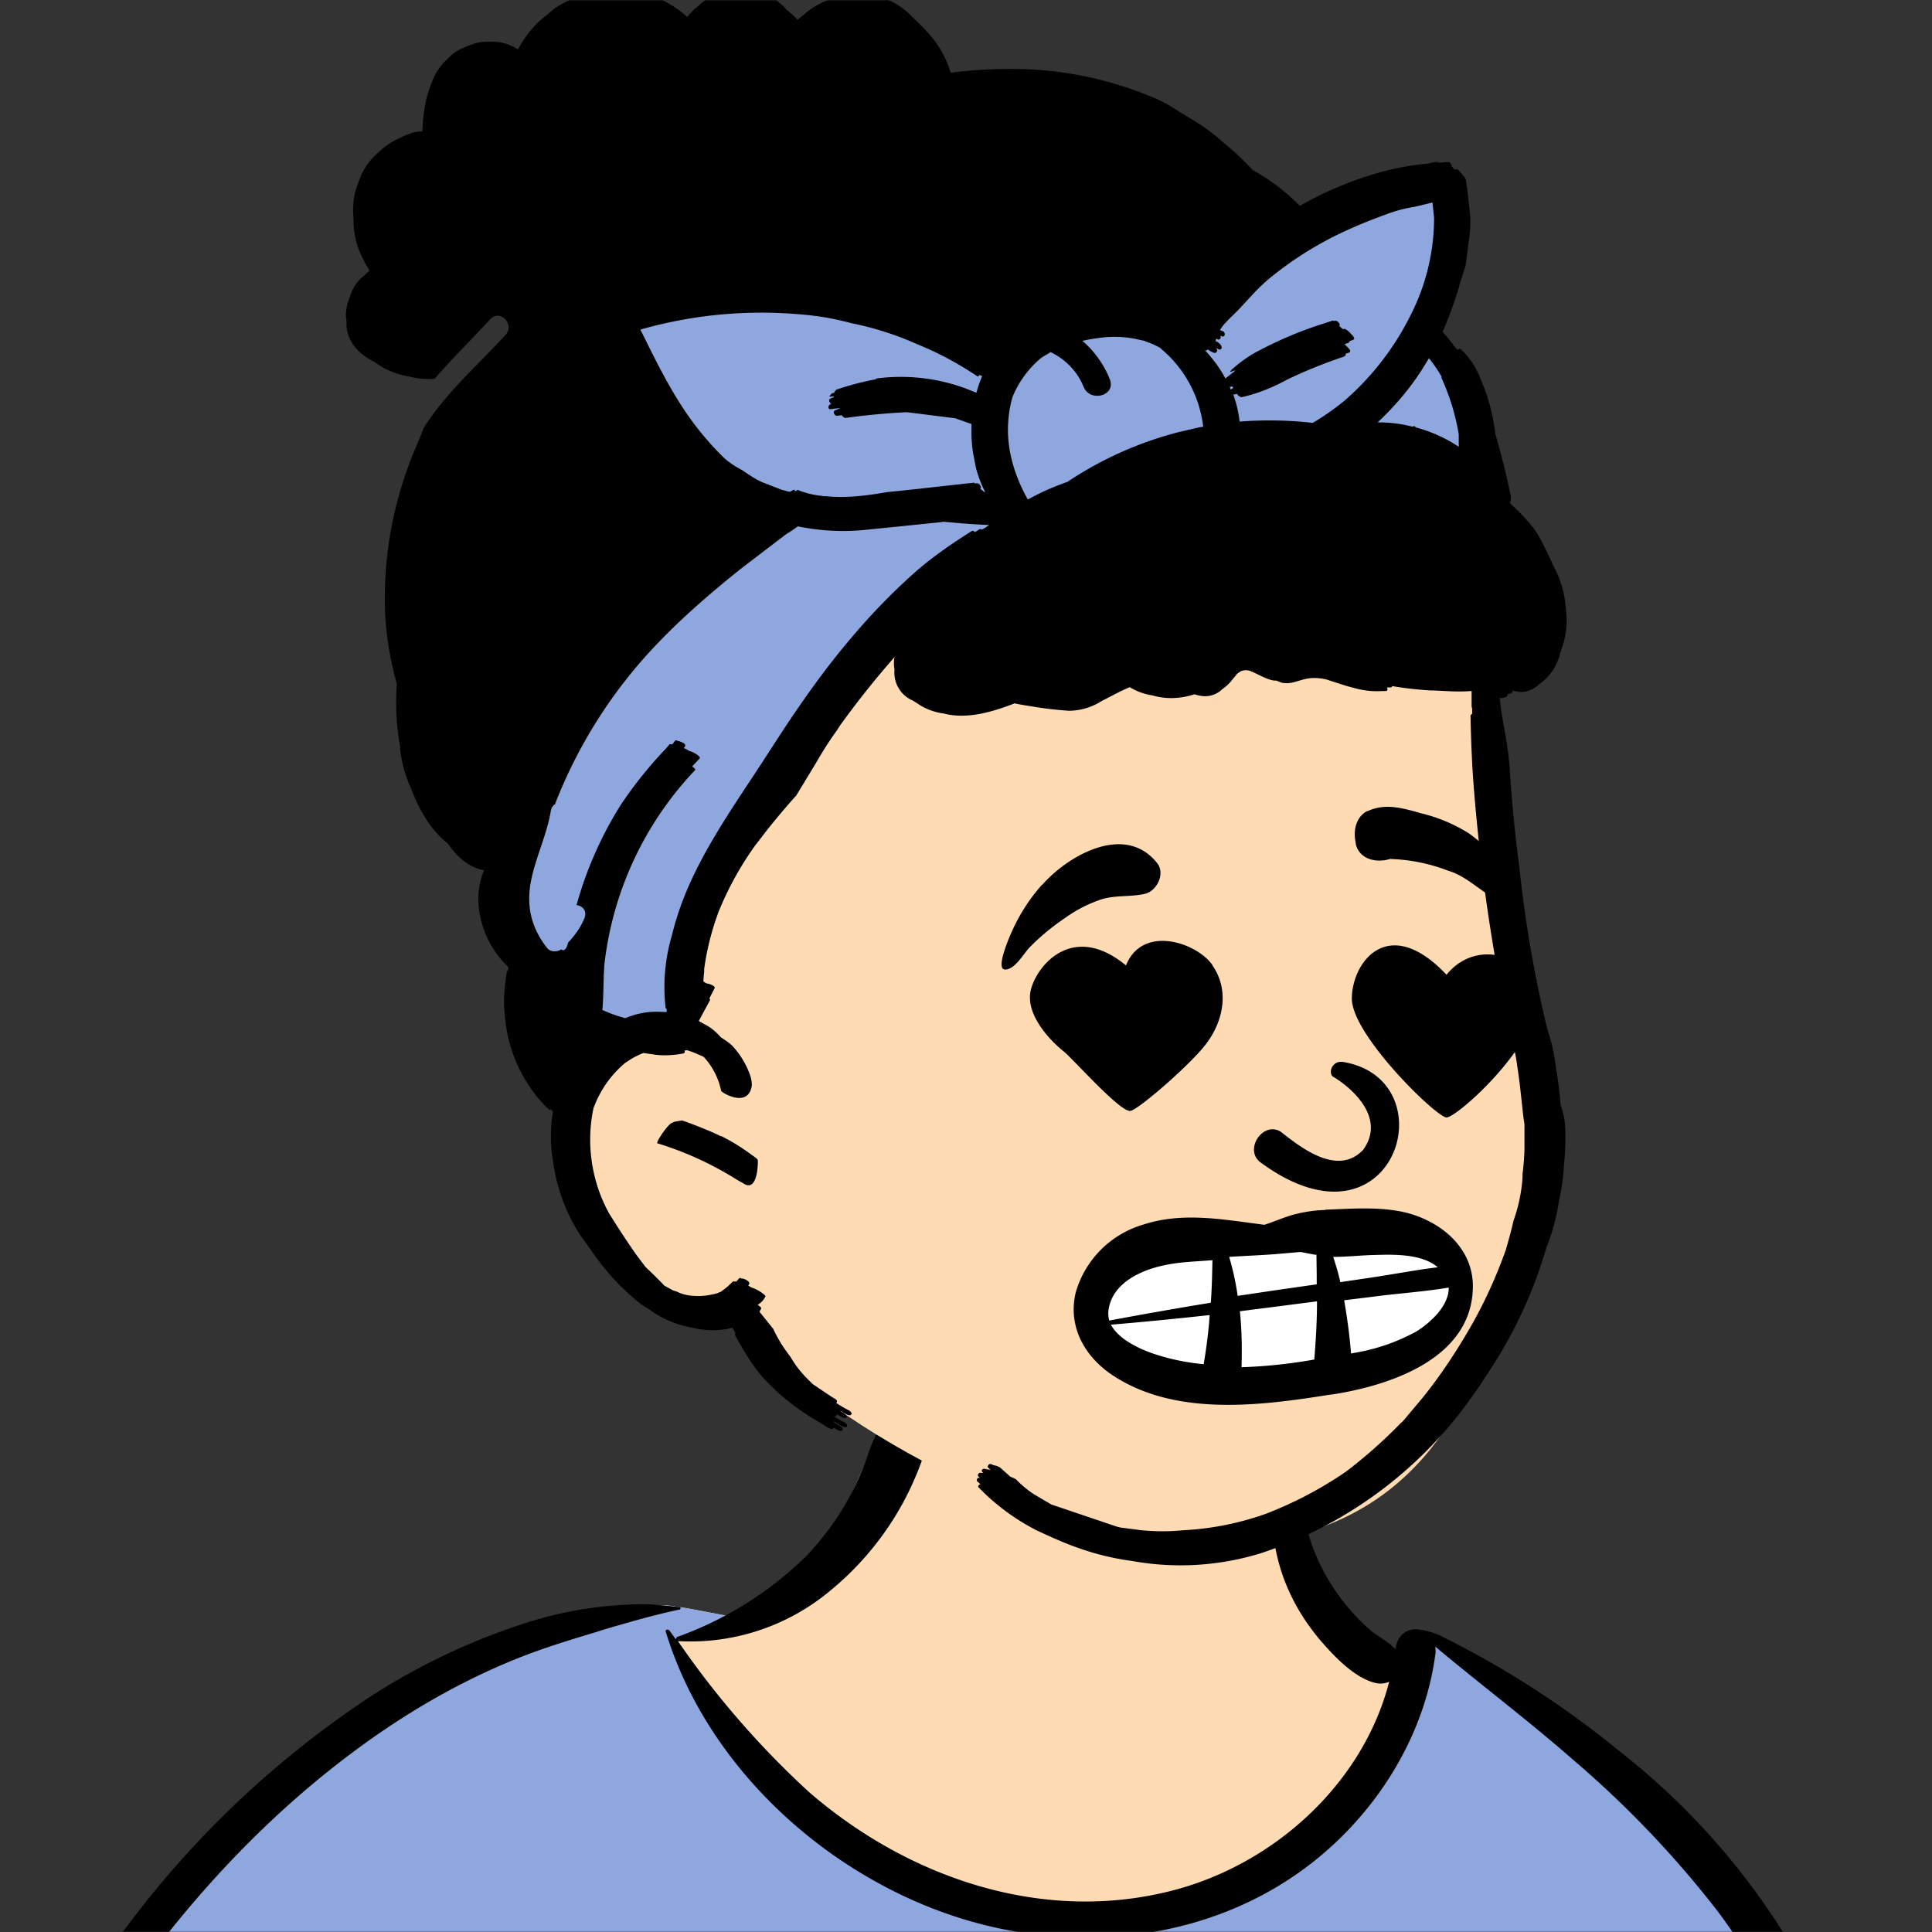
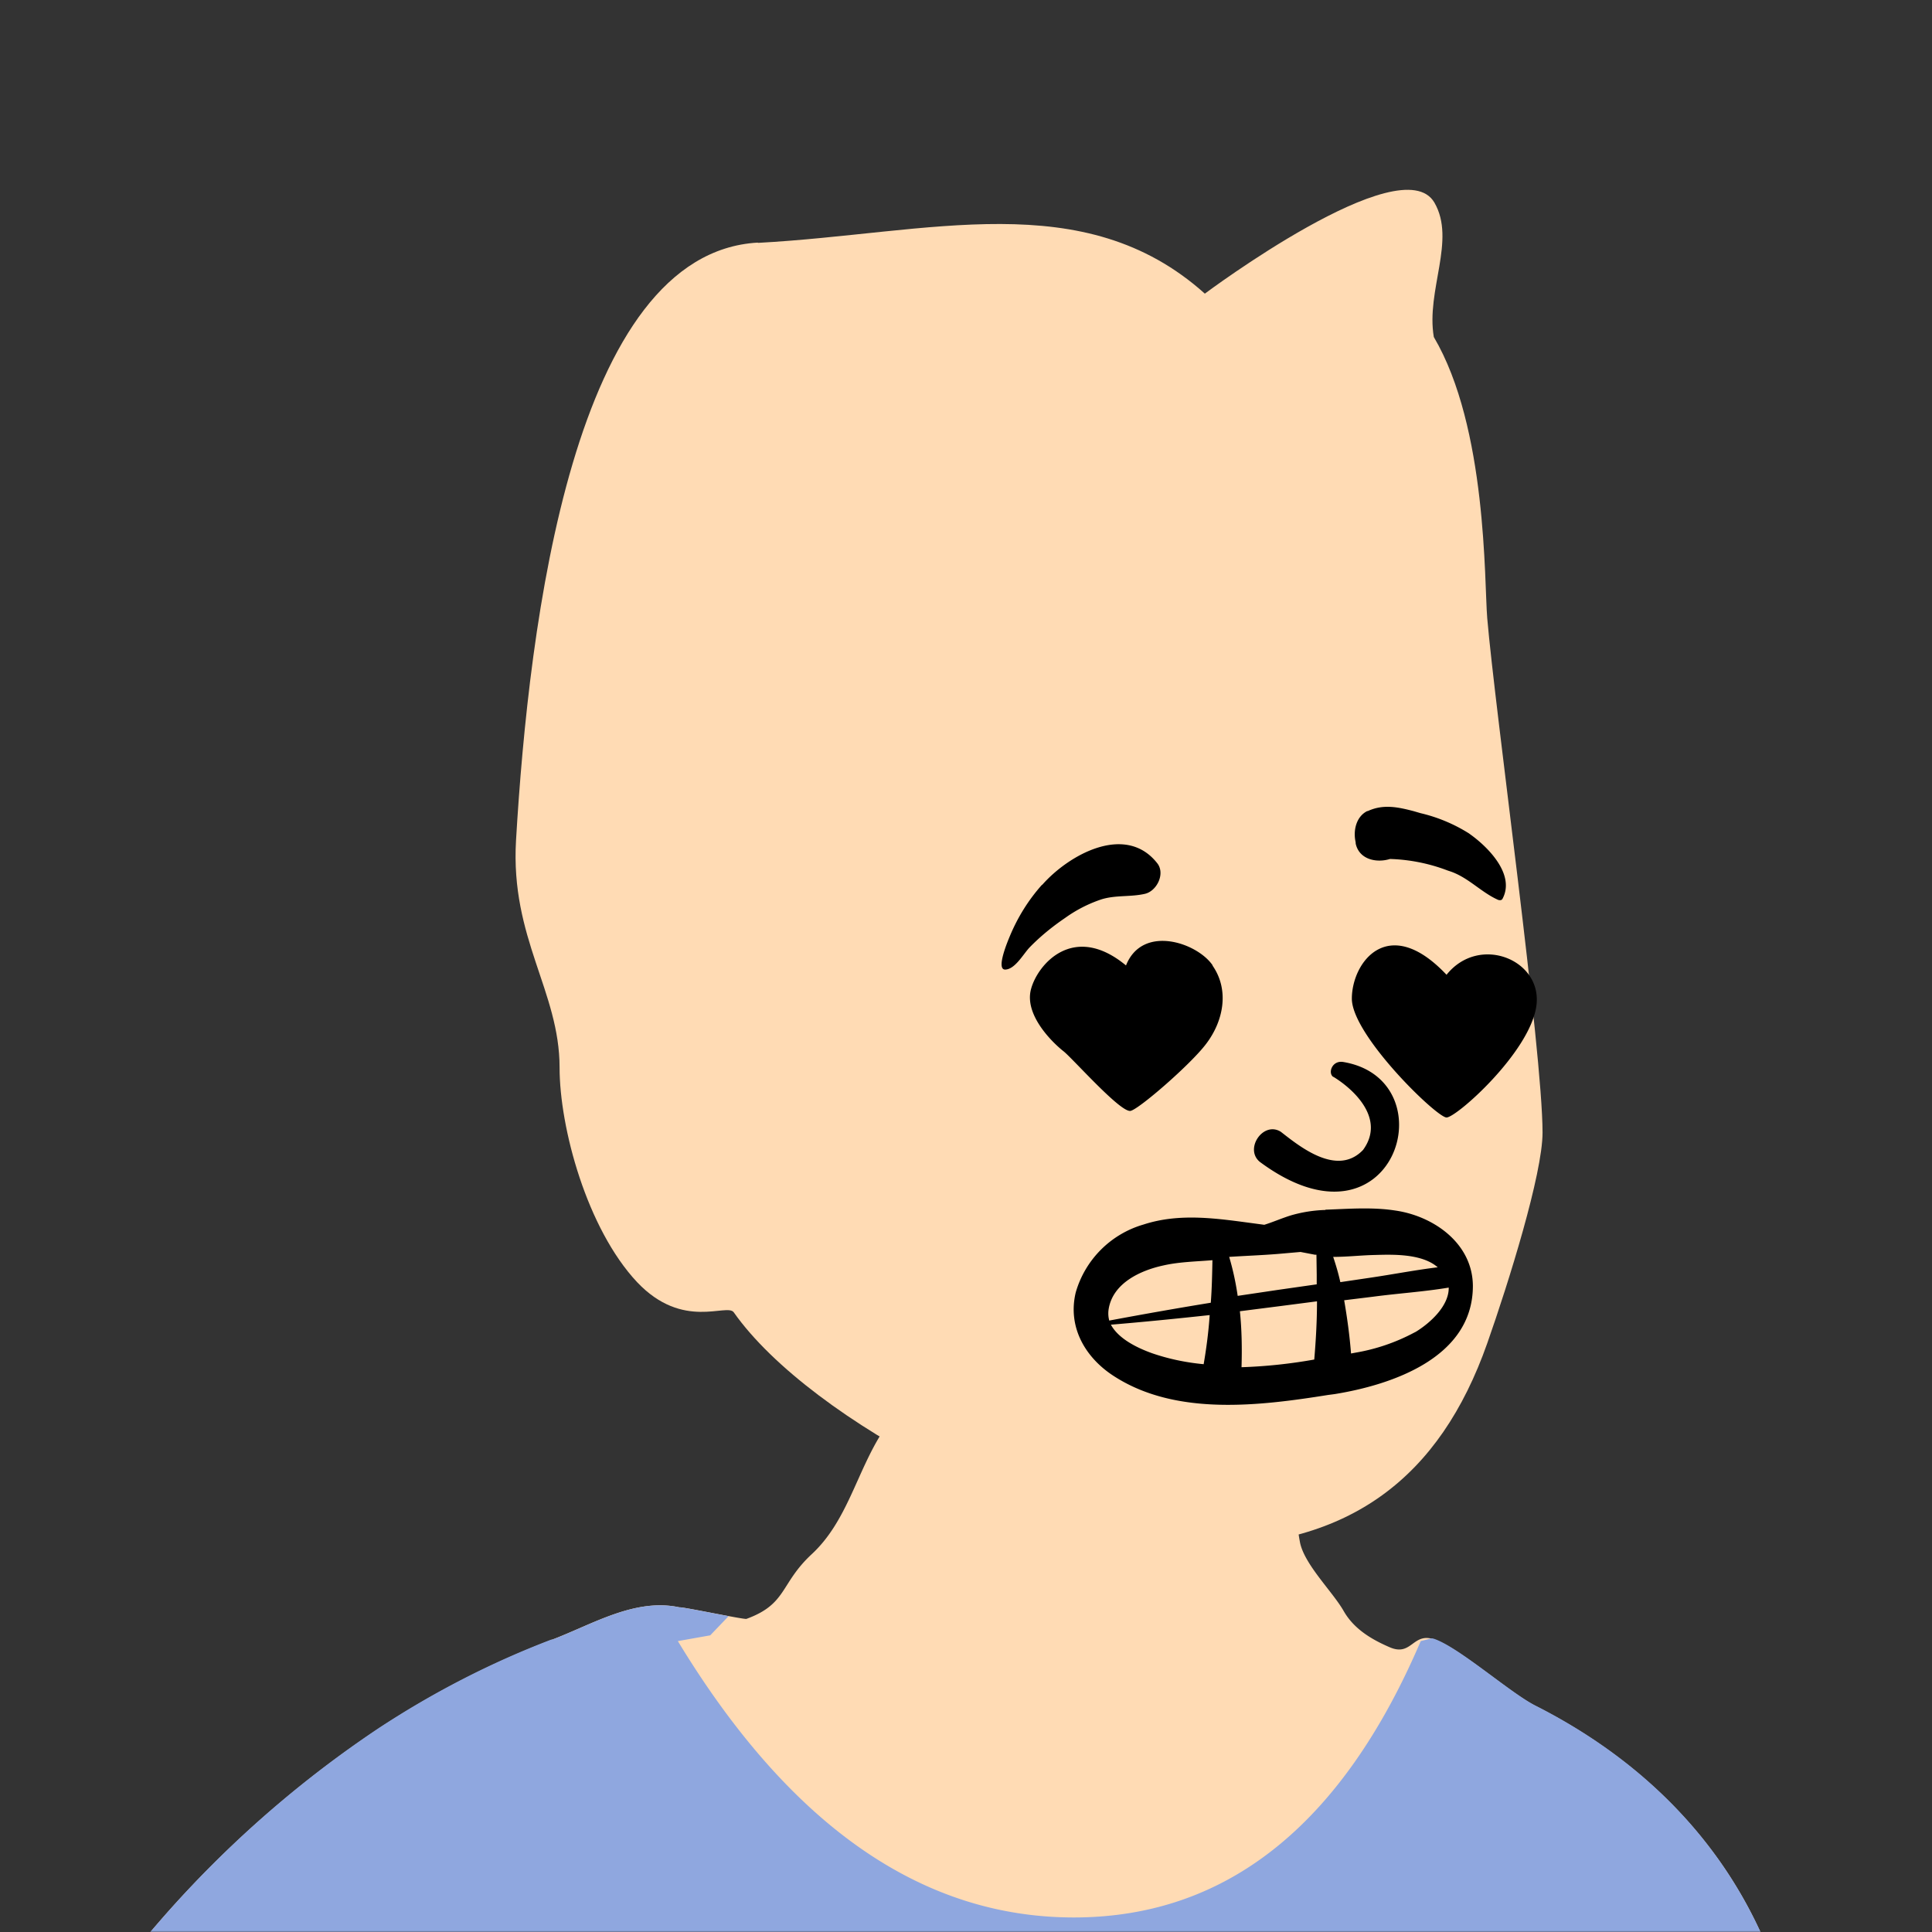
<svg xmlns="http://www.w3.org/2000/svg" viewBox="0 0 704 704" fill="none" shape-rendering="auto">
  <rect x="0" y="0" width="704" height="704" fill="#333333" stroke="none" />
  <mask id="viewboxMask">
    <rect width="704" height="704" rx="0" ry="0" x="0" y="0" fill="#fff" />
  </mask>
  <g mask="url(#viewboxMask)">
    <g fill-rule="evenodd" clip-rule="evenodd">
      <path d="M705.3 1074a2351.1 2351.1 0 0 1-15.6-101c-1-7.7-2.5-16.4 2.7-22 7.3-8 14-14.8 14.8-26.2.8-10.7-2.8-22.4-5-32.8a809.4 809.4 0 0 0-17.3-64.7c-6.6-21.7-13.9-43.2-21.3-64.6-6.9-20-13.5-40.3-22.5-59.5-17-36.5-46-63.5-81.6-81.6-9-4.5-27-20.5-36.3-24-8.5-3.4-8.5 6.3-16.9 2.6-6.7-2.9-13-6.7-16.7-13.2-4-7-14.3-16.9-15.9-25-3.3-17.4.3-32.2-12-45.3a90 90 0 0 0-41.1-23.8c-33.7-9.3-78.5-2.8-98.8 28.5-9.7 14.9-13 33-26.2 45.1-11.4 10.7-8.8 18-23.6 23.4-.9.3-23.6-4.5-24.4-4.2-16.2-3.5-31.7 6.2-46.5 11.8a325.4 325.4 0 0 0-63 32.3 399.2 399.2 0 0 0-102.3 98.5 482.5 482.5 0 0 0-76.4 161c-1.7 6.4-3.5 13-1.5 19.4 1.7 5.3 5.4 9.2 9.8 12.4 6 4.3 18 7 17.7 15.7-.1 6.6-2.4 13.5-3.5 20-1.3 7.7-2.3 15.5-3.4 23.2-4.8 35.4-8.6 71-10.3 106.6a920 920 0 0 0-.5 106c.1 2.3.8 4.5 2 6.2-1 .4-1.2 2.4.1 2.7l2.7.5a12 12 0 0 0 7 2.4l5.5.2c19.3 4 38.6 7.9 58.1 10.8 23.8 3.5 47.6 6.3 71.5 8.7 49.2 4.8 98 3.2 147.1.6a1877 1877 0 0 1 147.4-2c49.2 1.4 98.4 3.5 147.6 4.4 55 1 110-.5 164.8-5 7.5-.5 12.2-6.5 10.7-14-8.9-44.7-19-89.1-27-134Z" fill="#ffdbb4" />
      <path d="m201 597.5 1.2-.4c14.5-5.7 29.6-14.8 45.4-11.4.5-.2 10.8 1.9 17.9 3.2l-6.7 7L247 598c40.7 67.1 88.8 100.7 144.3 100.7 55.5 0 97.7-33.6 126.4-100.7l4-1c.4 0 1 .2 1.5.4 9.3 3.6 27.4 19.6 36.3 24.1 35.6 18 64.5 45 81.6 81.6 8.7 18.6 15.2 38 21.8 57.5l.7 2c7.4 21.4 14.7 43 21.3 64.6 6.3 20.4 12 41 16.6 61.8l.7 2.9c2.2 10.4 5.8 22 5 32.8a29 29 0 0 1-3 10.7l-80.4 29 38.4 261.3c-35.1 1.5-70.3 2-105.5 1.3-49.2-.9-98.4-3-147.6-4.3-47.7-1.2-95.3-.7-143 1.7l-12 .6a946.3 946.3 0 0 1-139.5-1l-3.1-.3v-38.3l16.3-212.9-83-15.6-81.3-39.5a21.7 21.7 0 0 1-5.6-8.8c-1.9-6-.5-12 1-18l.5-1.3a492.8 492.8 0 0 1 76.4-161A399.3 399.3 0 0 1 138 629.7c19.8-13 40.9-23.9 63-32.3Z" fill="#8fa7df" />
-       <path d="M232.2 584.6c5.1-.3 10.3.6 15.4 1 .4.1.6.8 0 .9-9 1.9-18 4.5-26.9 7.1l-3.8 1.2c-10 3-19.8 6-29.6 10-19.4 7.9-37.8 18.5-54.8 30.8C67.2 682.8 20 754.3-9.9 828.3a526 526 0 0 0-24.3 77c-.4 1.6-2 5.4-1 7 .7 1.3 3.6 2.1 5 2.9l4.5 2.3 25.2 12.9 2.3 1.1c38 18.6 78.4 34.4 121 35.5l.4-3.7a342 342 0 0 1 9.9-60c.3-1 1.6-.6 1.7.3 3 23.1 2 46.4 1 69.7-1.8 41-4.3 82.2-6.5 123.3-1.2 20.6-2.6 41-3.9 61.7-1.3 20.5-1.7 41.6-4.7 62-.6 4.6-6 7-10 6.6-4.4-.5-7.9-4.5-8-9 0-11.9 1.5-24 2.4-35.8l2.5-33.8c3.1-41.1 6.8-82.2 10.2-123.3a4771 4771 0 0 1 3.8-43.7C76.4 979.8 34.2 963-6.1 943.5c-.6 13.2-2 26.5-3.4 39.6-3.8 36.8-7.1 73.6-9.6 110.5a2254.2 2254.2 0 0 0-4.2 92.7l-.2 7c0 4.4-.5 8.5-4.3 11.7-3.7 3.3-8.9 3.5-12.6 0-5-4.6-4.2-10.9-4-17.1a1675.6 1675.6 0 0 1 1.8-47.2 1321 1321 0 0 1 10.5-109.5l2-14c3.5-26 7.5-52.7 15.5-77.9-3.1-1.5-6.2-3-9.3-4.7-5.5-2.7-11.2-5.4-16.6-8.4-4.2-2.5-7.9-5.8-9-10.8-1.4-5.5.6-11.5 2-16.9v-.4a502 502 0 0 1 26.6-80 523.2 523.2 0 0 1 67.8-117 353.8 353.8 0 0 1 88.7-83.3 239 239 0 0 1 53.8-25.7 142.6 142.6 0 0 1 42.8-7.5Zm90.1-66c6-6.5 18.1.2 15.2 8.8a108.2 108.2 0 0 1-34.7 52A79.4 79.4 0 0 1 247 598l1.7 2.4a321.1 321.1 0 0 0 46.1 52.6c36 31.2 84.8 48 132 36 37.1-9.4 69.8-38.8 79.4-76.2-1.3.6-3 .9-4.8.5-7.7-1.7-15.3-9.8-20.3-15.6-5.3-6.3-9.5-13-12.6-20.7-5.6-14-7.4-32.1.3-45.7 1-1.7 3-.7 3.3 1l.3 2.5c1.5 12.7 3.3 25 9.3 36.6a76 76 0 0 0 18.2 23.1c2.6 2 5.8 3.6 8.1 6l.5.4c.6-5 4.1-7.3 7.6-7.2 3.3.2 7.3 1.6 8.8 2.3l.1.1a341 341 0 0 1 65.1 42 259 259 0 0 1 88.4 129c7.5 25.3 11.8 51.4 16.3 77.4l2.8 16c4.2 23.9 8.9 48.4 18.4 70.7 2.5 5.7.6 11.1-5.5 13.4A1493 1493 0 0 1 688 953c3.7 16 6 32.5 8.7 48.5 6 34.1 13.2 68 19.4 102 3.2 17.5 6.1 35 9.3 52.3l4.7 25.2 2.4 13.6.1.7c.5 2.4 1 4.9.4 7.3-.8 2.7-2.9 4.6-4.8 6.6-1.6 1.6-3.8 1.6-5.7.7l-.7-.3c-3.4-1.6-6-3.2-7.3-7-.7-2.5-1-5.2-1.5-7.7a3535.6 3535.6 0 0 1-7.8-43.6l-1.6-9.1c-5.2-31.4-10.2-62.9-12.8-94.5-1-14-2.3-28.1-3.5-42.2l-.9-10.5c-1.1-13.3-2.5-27-2.7-40.5l-4.5 1.6L657 964c-5.5 2-12.5 6-18.4 5.2-2.9-.3-5-1.2-6.8-2.9 2 28.8 4.8 57.4 8.5 86a1965.7 1965.7 0 0 0 22 135c.6 3.2 1.4 6.4 1.9 9.6.5 3.7-.5 5.9-2.5 9-1.7 2.4-5 3.7-7.8 2-3.6-2.3-5.5-4.3-6.5-8.4-1-3.7-1.6-7.6-2.3-11.4a1654.2 1654.2 0 0 1-11.4-65.2c-7.8-52-12.7-104.4-15.2-156.8a1388 1388 0 0 1-1.4-77.8c0-13.3.5-26.6 1.4-39.9 1-13.4 3-26.5 4.8-39.8 0-.5.7-.5.7 0 .8 14.9 2.1 29.8 2.8 44.7.6 14.3.9 28.5 1.4 42.8.6 18.7 1.5 37.5 2.7 56.2a9.6 9.6 0 0 1 8.5-3.1c4.7-1 9.7-3.4 14.1-5l16.8-5.5 26.4-8.7a679 679 0 0 1-18-80.8l-2-12.3c-4-24.2-8.5-48.5-15.8-72a229.8 229.8 0 0 0-34.8-68.2 370.2 370.2 0 0 0-52.7-55.3C557 627 539.7 614 523 600c.1.9.2 2 0 3-3.5 25.9-17 50-35.8 67.9-37.7 36-93.6 43.4-142 26.5-46.7-16.3-88-55-102.6-102.8-.3-.8.8-1 1.3-.5l2.4 3.3c0-.4.2-.9.7-1a129 129 0 0 0 46.6-29.2 100.2 100.2 0 0 0 21.3-33.3l.4-1c1.7-5 3.2-10.2 7-14.2Z" fill="#000" />
    </g>
    <g transform="matrix(.998 0 0 1 156 62)">
      <g fill-rule="evenodd" clip-rule="evenodd">
        <path d="M120.4 26.5c63-3.4 118.9-21.1 163.2 18.5 0 0 71.8-53.6 83.8-33.2 8 13.7-3.1 32-.2 49 19.5 33 18.4 89.2 19.5 102.4 2.8 33.1 20.2 157.9 20.2 187.5 0 15.1-12.4 54.7-20.2 76.8-17.3 49-50.3 74-104.4 74-54 0-142.4-45.2-170.7-85.3-2.5-3.5-18.5 6.7-35.3-11C58 385.7 48 349 48 327c0-27.8-18-47.1-15.9-82.8 4.7-79.5 21-214 88.3-217.8Z" fill="#ffdbb4" />
-         <path d="M367.4 11.6c8 13.7-3 32 0 49 7.4 12.7 11.9 29 14.6 44.8l-14.8 7.8-5.4.8c-88.2 13-144.6 24.7-169 35.1-24.6 10.5-54.5 47.5-89.7 110.8l-1 2-7 47.2-32 9.8-15 7.1c-.4-27.3-18-46.6-16-81.9 4.7-79.5 21-214 88.4-217.8 63-3.4 118.8-21.1 163.2 18.5C331.5 9.1 359.4-2 367.4 11.6Z" fill="#8fa7df" />
-         <path d="M113.4-66h2.5l2.7.4a22 22 0 0 1 12 6.8l.2.3a31 31 0 0 1 4.1 3.7l.7-.6 2-1.6c3-2.6 6.6-4.5 10.4-5.6l.5-.1h.3c2.7-1 5.6-1.4 8.4-1.4 3.5-.1 6.9.4 10 1.7 3.9 1.6 7.2 4 10 7 1.8 1.6 3.4 3.2 5 5a37.5 37.5 0 0 1 8.6 14.9 170.7 170.7 0 0 1 27-1.3 132.3 132.3 0 0 1 45.9 9.9c3.6 1.4 7.1 3.3 10.4 5.5l2.8 1.7 4.1 2.5c3.2 2 6.3 4.4 9.2 7A99.8 99.8 0 0 1 301.1 0c6.3 3.4 12 7.8 17.2 13a128.4 128.4 0 0 1 28.2-11.9 98.6 98.6 0 0 1 18.8-3.5l4.1-.3 1.8-.2h1.5c.4-.1 1 .9 1 1.3l.1.3.9 1h.8c.7 0 1.6 1.3 2.1 1.9l.4.4a4 4 0 0 1 1 2c.6 4.1 1 8.3 1.5 12.5.1 3.1 0 6.2-.5 9.3l-1.2 9-2 6.3-.7 2.4c-1.6 5.3-3.5 10.4-5.7 15.4 1.6 1.8 3.1 3.6 4.5 5.6l1 1 .4-.3c.5-.2.8 0 1.1.4 3.2 3 5.4 6.6 6.9 10.6l.8 2 .5 1.1a73.7 73.7 0 0 1 4.1 16.9 312 312 0 0 1 5.5 22 5 5 0 0 1-.2 3l.9 1 1.6 1.5c2.7 2.7 5.5 5.6 7.5 8.8 2 3.3 3.6 6.9 5.3 10.4l.3.8.8 1.5a37 37 0 0 1 4 14.6 30.3 30.3 0 0 1-1.9 15.6c-1 4.6-3.5 8.8-7.3 11.5-.9.8-1.7 1.5-2.7 2a8.4 8.4 0 0 1-6.8.9h-.3l-.8-.3c.4.3.6.7 0 1a5 5 0 0 1-1.6.5c.2.3.2.6-.2.8-1 .5-1.8.7-2.6.5l.2 1.4c1.3 10.5 2.5 12.6 3.5 24 .7 11.5 1.8 23 3.3 34.5l.5 4.2a444.4 444.4 0 0 0 10 56.8c1.5 4.4 2.5 8.8 3 13.4a133 133 0 0 1 1.8 14.1c1.1 3 1.7 6.1 1.7 9.3.1 4.2 0 8.4-.5 12.6-.2 4.4-.8 8.7-1.8 13a73.5 73.5 0 0 1-4.6 17 164.8 164.8 0 0 1-20.2 44c-5 7.8-10.3 15.4-16.4 22.4A153.4 153.4 0 0 1 304 504a99.8 99.8 0 0 1-47 2.8 96 96 0 0 1-19.5-4.7c-5.2-1.8-10-4-15-6.3a80 80 0 0 1-21.4-15.7c-.5-.4-.2-1 .4-1.2h.2l-.7-.7-.2-.1-.3-.3c-.4-.4 0-1.1.3-1.3h.5v-.2l-.1-.2h-.2c-.5-.5-.2-1.2.4-1.4h1.3l.2.1-.4-.3c-.6-.5-.4-1 .3-1.3.6 0 1.1.2 1.7.3h.4l.6.3-1-1c-.4-.2 0-1 .3-1.2.4-.3 1.2 0 1.6.3.9.1 2 .5 2.5.9l3.7 3.3c.8.3 1.5.6 2.1 1 1.4 1.5 3 2.8 4.5 4l1.1.8.6.4 6.6 3.9 24 8.1 1.2.3 7.7 1c5.2.5 10.3.5 15.4 0a106 106 0 0 0 30.1-6 141.3 141.3 0 0 0 29.3-15.4 181.4 181.4 0 0 0 19.8-17.5l.9-.8 5.3-6.3 1.6-1.9c6.6-8.1 12.5-17 17.7-26 5.2-9 9.5-18.5 13-28.3 1-3.5 2-7 2.8-10.6a58.3 58.3 0 0 0 3.3-15.8v-1.4l.1-.7a85.7 85.7 0 0 0 .6-8.4v-8.7l-.1-.8-.3-2-1.3-11.8-.6-4.5-.4-2.6-.2-1.5a99 99 0 0 0-1.7-8l-.3-1.1-1.8-8.8-2-8.6a681.6 681.6 0 0 1-9.8-73.1c-.7-8.6-1-17.3-1.2-26 0-.4.2-.7.6-.9v-1.6c-.1-1.5-.1.3-.2-1.4v-5.3c-5.3.4-8.9 0-14-.2h-1c-4.7-.3-9.4-.8-14-1.6 0 .3-.2.4-.5.5h-1.4l.2.7c0 .3-.1.5-.5.6h-1.3a30.2 30.2 0 0 1-10-1l-3-.8-7.5-2.4c-2.6-.6-5.3-.8-8-.1-3 .7-5.4 2-8.5 1.2l-1.8-.7h-.8c-3.2-.5-6-2.5-9-3.6a5 5 0 0 0-3.2.2l-.3.2-1 .7-1.2 1.5-.6.7a15 15 0 0 1-3.6 3.4 9.1 9.1 0 0 1-6.2 2.6c-1.3 0-2.7-.3-4-.7-5 1.6-10.3 1.9-15.3.4a22.1 22.1 0 0 1-8.3-3c-3.5 1.4-6.9 3.4-10.2 5l-.8.5A22.7 22.7 0 0 1 234 197a139.8 139.8 0 0 1-14.8-1.8l-.7-.1-2.4-.4-2-.4-1 .4c-8 3-16.7 5.4-24.8 3.3a22 22 0 0 1-10-3.9l-1.3-.8h-.1l-.1-.1a11 11 0 0 1-6.5-11.2c-.3-1.5-.3-3 0-4.6l-4.3 5a334.7 334.7 0 0 0-15.7 20.1l-1 1.6c-2.8 3.8-5.3 7.8-7.6 11.8l-7.3 12c-3.2 3.5-6.3 7.2-9.4 11l-1.2 1.5-4.4 5.7a116.5 116.5 0 0 0-13.4 24.3 97.3 97.3 0 0 0-5.2 20.7v1a60 60 0 0 0-.3 3.5l.7.5.7.3.6.1c1 .3 2.5 1 2.1 1.6l-1.9 3.7c.2.2.3.5.2.7l-4 7.4v.2l3.1 1.7c2 1.2 3.5 2.6 4.9 4.2 1.4.9 2.8 1.8 4 2.9a30.5 30.5 0 0 1 6.8 11.3c.3 1 .5 2.1.5 3.3-1.2 8.5-11 2.7-11.2 2a26 26 0 0 0-6.3-12.3l-.1-.1c-2-.9-4-1.8-6-2.4l-1 .1c.3.5.1 1-.6 1.1-3.1.6-6.3.8-9.5.5l-4.9-.7c-2 .8-4 1.8-5.7 3l-.6.4h-.1A38.8 38.8 0 0 0 60.7 341l-.3.7A55.7 55.7 0 0 0 66 380 316 316 0 0 0 76 395.2l3.4 4.5a172 172 0 0 1 6.9 6.8l3.1 1.7 1.3.4c2 1 4.1 1.5 6.4 1.6 3 .2 5.8-.2 8.6-1l.6-.3.4-.1c1.5-1 3-2.2 4.3-3.6.3-.3.8-.3 1.5-.2l1-1.1c.2-.3.6-.3.9 0 1-.2 3.5 1.3 2.8 2l-.3.6 1.3.7c2 .6 5.2 2.7 5 3.3h-.1c-.5 1-1.1 1.8-2 2.4l-.2.2-.6.4c.9.5 1.6 1.1 1.2 1.5l-.5 1 5 6.2c1.7 3.7 3.8 7 6.3 10.2 2 3.5 4.5 6.5 7.5 9.3l.7.7 6.7 4.5 1 .6c.5.3 1.4.7 1 1.5l-.2.2c1.5 1 3 1.9 4.6 2.7h.1c.6.5 1.4 1.2.6 1.7-.7.5-2.6-.8-3.5-1.4l-.6-.1.9.5.4.2c.4.3 2.1 1.4 1 1.9-.7 0-1.2-.1-1.7-.5l-1.8-.9c.2.3.2.6-.3.8a3 3 0 0 1-.5 0c1.2.8 2.4 1.5 3.7 2.1l.2.1c.5.4 1.3 1 .7 1.6-.7.6-2.6-.7-3-1l-1.5-.9a1 1 0 0 1-.4.1l1.3.8.6.4c.8.4 1.9 1 1.5 1.8-.4.7-1.6.1-2.3-.3l-.8-.5-.1-.1v.1c-.5.7-1.4.3-2 0l-.6-.4-2.6-1.6-1.3-.8a82.6 82.6 0 0 1-19.3-15.5c-4.1-4.7-7.3-10.1-10.3-15.6l.2-.6-1-2a29.6 29.6 0 0 1-14.7 0 37.3 37.3 0 0 1-15-6.1l-.7-.6c-1.9-1-3.6-2.2-5.2-3.6a87 87 0 0 1-14.8-16.1l-5.5-7.7a66 66 0 0 1-9.7-26.6 53.5 53.5 0 0 1 0-18.1l-1-.9c0 .3-.2.5-.3.4l-2.3-2.3a53.3 53.3 0 0 1-14-32.6c-.7-5.2 0-10.2.7-15.3 0-.3.2-.5.5-.7l.1-1.2a35.2 35.2 0 0 1-11-25.7c.2-3.2.8-6.4 2-9.3l.2-.3c-5.5-.9-9.9-4.8-13.2-9.6l-.8-.7c-6-5-10-12.2-12.8-19.7a46 46 0 0 1-3.9-13.9v-1a89 89 0 0 1-1.2-23 114.8 114.8 0 0 1-4-21.5v-.5l-.2-1v-.6a139 139 0 0 1 11-62.3l2.2-5.3.7-1.9c8-12.8 20-23.2 30-34.1 3.5-3.8-2.1-9.5-5.6-5.7C16 61.6 8.8 68.6 2.4 76a28.1 28.1 0 0 1-9.3-.8c-4.7-.7-9-2.6-12.8-5.4-5.2-2.4-9.7-7-10.1-13v-1.7c-.5-3 0-6 1.2-8.8a15.2 15.2 0 0 1 5.4-8l.1-.2.7-.6 1-.9a54.8 54.8 0 0 1-3.6-6.9 28.4 28.4 0 0 1-2.2-11.5l-.1-1.5c-.3-4 .2-8.1 1.7-11.8l.3-.9 1-2.5c1.5-3.1 3.6-5.8 6.2-8a25.6 25.6 0 0 1 8-5.3c2.2-1.2 5-2.2 7.2-2.3h.8c.2-5.7 1-12 3.2-17.2 1.3-3.7 3.3-7 6.3-9.5C9-42.6 11.2-44 13.9-45l.5-.2h.1a17 17 0 0 1 7.7-1.6A17.3 17.3 0 0 1 32.8-44l1.5-2.6c2-3.1 4.2-5.8 7-8.3l1-.8 4-3.3c3.2-2.1 6.6-3.8 10.2-4.8 4.1-1.5 8.5-2.2 12.8-2h1.5a38.6 38.6 0 0 1 23.8 10c.8-1 1.7-2 2.8-3l1-.8.7-.7c1.2-1 2.5-2 3.9-2.8 1.5-.9 3.2-1.5 5-1.9 1.7-.6 3.5-1 5.4-1ZM92.8 346.3c.2 0 9.5 3.4 14 5.7h.3c5.3 2.7 8 4.6 12.7 8 .3.3.6.6.6 1 0 4.9-1.2 11-5.3 8.2l-1.8-1-1-.6c-9-5.6-18.5-9.9-28.6-13-.7-.2 4.4-8 5.8-7.5-.8-.3 3.2-.8 3.3-.8Zm95-218.1a4591.5 4591.5 0 0 1-29.5 3 81.9 81.9 0 0 1-23.3-1.4c-1.4 1-2.8 2-4.2 2.8l-15.9 12.1c-10.6 8.4-21 17.3-30.4 27a176.8 176.8 0 0 0-38.2 59.4c-.7.4-1.3 1.2-1.5 2.4-1.5 9-5.8 17.4-7.4 26.4-1.5 9 .5 16.5 6.1 23.6 1.2 1.5 3.7 1.4 5.2.4.3.7 1.8.6 2.4-2.4 2.5-2.7 4.6-5.5 6-9 1-2.6-.7-4.4-2.9-4.7a136.8 136.8 0 0 1 16.2-36.6 151.8 151.8 0 0 1 16.5-20.5l1.2-1.4c.2-.2.5-.2 1 0l1-1.3c.4-.4.8-.2 1 0 .7 0 1.8.6 2.2.8.6.4.8.9.3 1.5l-.3.3c.7.2 1.4.6 1.9 1 1.8.4 4.4 2.1 4 2.7l-2.8 3c.8.5 1.3 1 1.1 1.3A122.8 122.8 0 0 0 64.3 290v.7c-.3 3.5-.3 13-.7 15.3A49.6 49.6 0 0 0 72 309l.8-.3a28.1 28.1 0 0 1 11.6-2h.6l2.1.1v-1.2c-.3 0-.4-.3-.4-.5a66.2 66.2 0 0 1 2.3-26.2 107 107 0 0 1 5.1-15.6c6-14.4 14.6-27.4 23.2-40.4 6.3-9.4 12.2-19 18.8-28.4 5.5-7.9 11.3-15.7 17.5-23a235 235 0 0 1 23.3-24.2c6.7-6 14-11 21.6-15.8.3-.2.8 0 1.2.4l1.2-.8.6-.3c.2-.1.4 0 .6.2l1.5-.8 1.2-.9c-5.7-.2-11.3-.7-16.9-1.2Zm70.5-66.7c-4.5-.9-9-1-13.7-.3-1.9.2-3.8.6-5.7 1 4.3 3.7 7.8 8.5 10 14 2.4 6-7.2 8.6-9.6 2.7-2.3-5.7-6.7-10-12-12.6l-3.3 2a36.4 36.4 0 0 0-10.6 14.3 41.4 41.4 0 0 0-1.5 8c-1 10.3 2 20.4 7 29.3h.3c4.5-2.5 9.3-4.6 14.2-6.3a132.6 132.6 0 0 1 40.1-18l1.2-.3 6.9-1.6 1.4-.2-.2-1.5a43.6 43.6 0 0 0-15.3-27v-.1c-1.7-1-3.5-1.8-5.3-2.4l-.7-.3-3.2-.7Zm-121.9-8.9a161.3 161.3 0 0 0-58.9 5.5l2.3 4.6c3.8 7.7 7.7 15.3 12.3 22.5a108.3 108.3 0 0 0 15.9 19.6c2 1.8 4.3 3.3 6.8 4.6 2 1.4 4 2.7 6.1 3.8l.8.4 7.5 2.9 1.2.3.6.2 1.2.2.8-.5.5-.2c.2-.1.4.1.4.3v.3l1-.6a31.3 31.3 0 0 0 9 2.2h.1v.1h1.1c7.5.8 15.1-.2 22.6-1.5 10.5-1 21-2.3 31.6-3.4.2 0 .3.1.3.3l.7-.1c1-.1 2 1.5 1.3 2l1.5 1.2h.3a43.5 43.5 0 0 1-3.4-8.9l-1-5.2a47.3 47.3 0 0 1-.6-8.5v-2.2l-6-2.1-17.6-2.2a249.4 249.4 0 0 0-22.4 2.1c-.3 0-1-.4-1.4-1l-1.7.2c-.9.1-1.8-1.6-.6-2l1.2-.5.7-.2h-.8c-1 0-2 .2-2.8.3-1.2.1-1-1.4-.1-1.8h.4c-.7-.5-1.3-1.7-.5-2l.2-.1 1.1-.5v-.3l-1.6.2c-.1 0 .6-1 1-1.3l.8-.2c0-.4.7-1.1 1-1.2a102.8 102.8 0 0 1 14.2-3.7c0-.2.2-.3.3-.3a68.4 68.4 0 0 1 32.6 3.7l1 .4 2.8 1.1a40.3 40.3 0 0 1 2.1-6l-1-.5c-.1.4-.6.7-.8.5-7-4.7-14.3-8.6-22-11.7a112.8 112.8 0 0 0-23.8-7.6c-6-1.6-12-2.7-18.3-3.2Zm229 16-2.6 4.2c-4.5 7-10 13.4-16.1 19.1a50 50 0 0 1 12.8 1.6c.2-.2.4-.3.6-.2l.7.5a52.6 52.6 0 0 1 15.5 7v-4.6a82 82 0 0 0-6.3-20.5v-.5c-1.3-2.3-2.9-4.6-4.6-6.7Zm1.3-56.8-6.2 1.5c-3.9.6-7.6 1.6-11.2 3a188 188 0 0 0-14.7 6c-9.3 4.3-18.1 9.7-26.1 16.1l-1.5 1.2a79.2 79.2 0 0 0-5.2 4.9l-5.2 5.6c-2.1 2.3-4.5 4.3-6.5 6.7l-1 1.5 1.1.4c1 .4.8 2.1-.1 1.9l-1-.3c.2.1.3.3.3.4 0 .5-.3 1.2-1 1l-.7-.3-.2 1h.2c.7.2 2 1.3 2 2 .2.5-.2 1-.8 1l-1.3-.6c.3.3.5.6.5.8 0 .5-.4 1.1-1 1a7 7 0 0 1-2.4-1.3c-.2.3-.5.5-.7.4l-.4-.1.3.3.2.2c2.7 3 5.1 6.2 7 9.8l.4-.3 2.8-2.2.3-.3.2-.2-2 .7c.1-.3.6-1 .8-1.1 3-2.6 6-4.8 9.5-6.6a141.6 141.6 0 0 1 24.5-10.2l2.7-.9c.2 0 .3 0 .3.2l.4-.1c.9-.3 2.3 1.2 1.7 1.9l1 .9.2.2h.3c.7-.3 1.9.8 2.6 1.6l.6.6c.4.5 1.3 1.4.2 1.8l-1.2.4c0 .3-.1.5-.5.7l-1.3.4.7.7.4.4c.5.5 1.5 1.5.6 2h-.1l-1.2.4c.1.4 0 .7-.5 1-7.1 2.4-14.2 5.2-21 8.5-5.1 2.8-10.6 5-16.3 6.3-.4.2-1.5-.5-1.9-1.2l-.8.2-.5.1a44 44 0 0 1 2.3 9.8l3.4-.2c7.7-.4 15.6-.2 23.3.7a93 93 0 0 0 11.7-8.2 100.3 100.3 0 0 0 24-31 78 78 0 0 0 8.6-34.8V17.4l-.6-5.7Zm-73.2 67-.8.2.4 1 1-.8c-.2 0-.4-.2-.6-.4Zm71.8-81.2c1.8-.6 3.2-.8 4.1-.3-1.4 0-2.7.2-4 .3Z" fill="#000" />
      </g>
    </g>
    <g transform="translate(315 248)">
      <g fill-rule="evenodd" clip-rule="evenodd">
-         <path d="M95.4 211.2c16-12.4 100.6-16 109-8 8.4 8 28.2 31.2-9.6 46-37.8 14.7-86 13.9-99.4 0-13.5-13.9-16-25.6 0-38Z" fill="#fff" />
        <path d="M168 192.8c8.4-.3 17-1 25.4.3 14 2 28.3 12 28.3 27.6-.1 26-29.4 35.9-50.4 39.3l-2.3.3c-25.1 4-55.2 7.7-77.7-6.6-10.7-6.7-17.4-18-14.3-30.8a36.2 36.2 0 0 1 24.7-24.7c13.5-4.4 27.4-2.1 41-.3l3 .4c3.2-1 6.4-2.4 9.6-3.4a50 50 0 0 1 12.6-2Zm-3.2 33.4-13.1 1.7-14.9 1.9c.7 6.7.8 13.5.6 20.4a185 185 0 0 0 26.5-2.8c.6-7 1-14.1 1-21.2Zm-39 5c-12 1.3-24 2.5-36 3.5 2.8 5.2 9.7 8.5 15 10.4 6.1 2.1 12.4 3.4 18.8 4 1-5.8 1.8-11.9 2.2-18Zm87-10c-9 1.5-18.4 2.1-27.4 3.3l-10.6 1.3c1.1 6.4 2 12.9 2.5 19.4l1.6-.3a70.3 70.3 0 0 0 21.4-7.3l.6-.3c5.2-3.2 12.1-9.4 12-16.1Zm-86-10c-5.9.5-12.1.6-17.8 1.9-8.4 1.8-18.4 6.4-20 15.8a10 10 0 0 0 .2 4.3c12.3-2.3 24.7-4.5 37-6.5.4-5.2.5-10.4.6-15.5Zm32.1-3-8 .7c-6 .5-12 .7-18 1.1 1.4 4.7 2.4 9.4 3.1 14.2l14.8-2.2 14-2v-3.6l-.1-7.2h-.6l-5.2-1Zm50 5.6c-5.7-5-16.2-4.7-22.9-4.5-5 .1-10 .7-15.2.7 1 3 1.9 6 2.6 9.2l10.8-1.6c8.2-1.2 16.4-2.8 24.6-3.8Zm-38-69.4c7.5 4.6 19 15.3 10.8 26.6-9.5 10-23.3-1.4-30-6.6-6.4-4-13.4 6.3-7.6 11 49 36.3 69-29.8 30.5-36.4-4.2-.8-5.8 4-3.8 5.4Zm73.9-25.6c-2.6 16.9-29.1 40.4-32.7 40.4-3.6 0-34.5-30-34.5-43.3 0-13.3 13.3-31.2 34.5-8.7 12-15 35.3-5.3 32.7 11.6Zm-118-15c6.3 9 4 20.4-2.4 28.7-5.6 7.4-24.6 23.9-27.5 24.3-3.7.5-20.4-18.4-24.2-21.6-4-3.1-14.6-13.3-12-22.8 2.4-9 15.5-24.4 34.6-8.6 6-15.1 26-8.3 31.6 0Zm-62-29.4c9.7-11 30.5-22.6 42-7.7 2.8 3.8-.3 10-4.6 11-5.2 1.2-10.6.4-15.8 2a49.5 49.5 0 0 0-13.3 6.8c-4.7 3.2-9 6.7-12.9 10.7-2.3 2.4-5.3 8-8.9 8.1-3.6.1 1.2-11 1.6-12 2.9-7 6.8-13.3 11.8-18.9Zm118.5-26.8c5.7-2.7 11.2-1.5 16.9 0l2.4.7a58 58 0 0 1 17.7 7.4l.4.3c6.6 4.7 16.5 14.7 11.8 23.5-.3.6-1 .6-1.6.4-6.1-2.7-10.7-8-17.2-10.3l-1.2-.4a64.3 64.3 0 0 0-21-4.2c-4.8 1.5-11.2.3-12.5-5.6v-.3l-.1-.6c-.8-4 .3-9 4.4-11Z" fill="#000" />
      </g>
    </g>
    <g transform="translate(279 400)" />
    <g transform="translate(179 343)" />
    <g transform="translate(203 303)" />
  </g>
</svg>